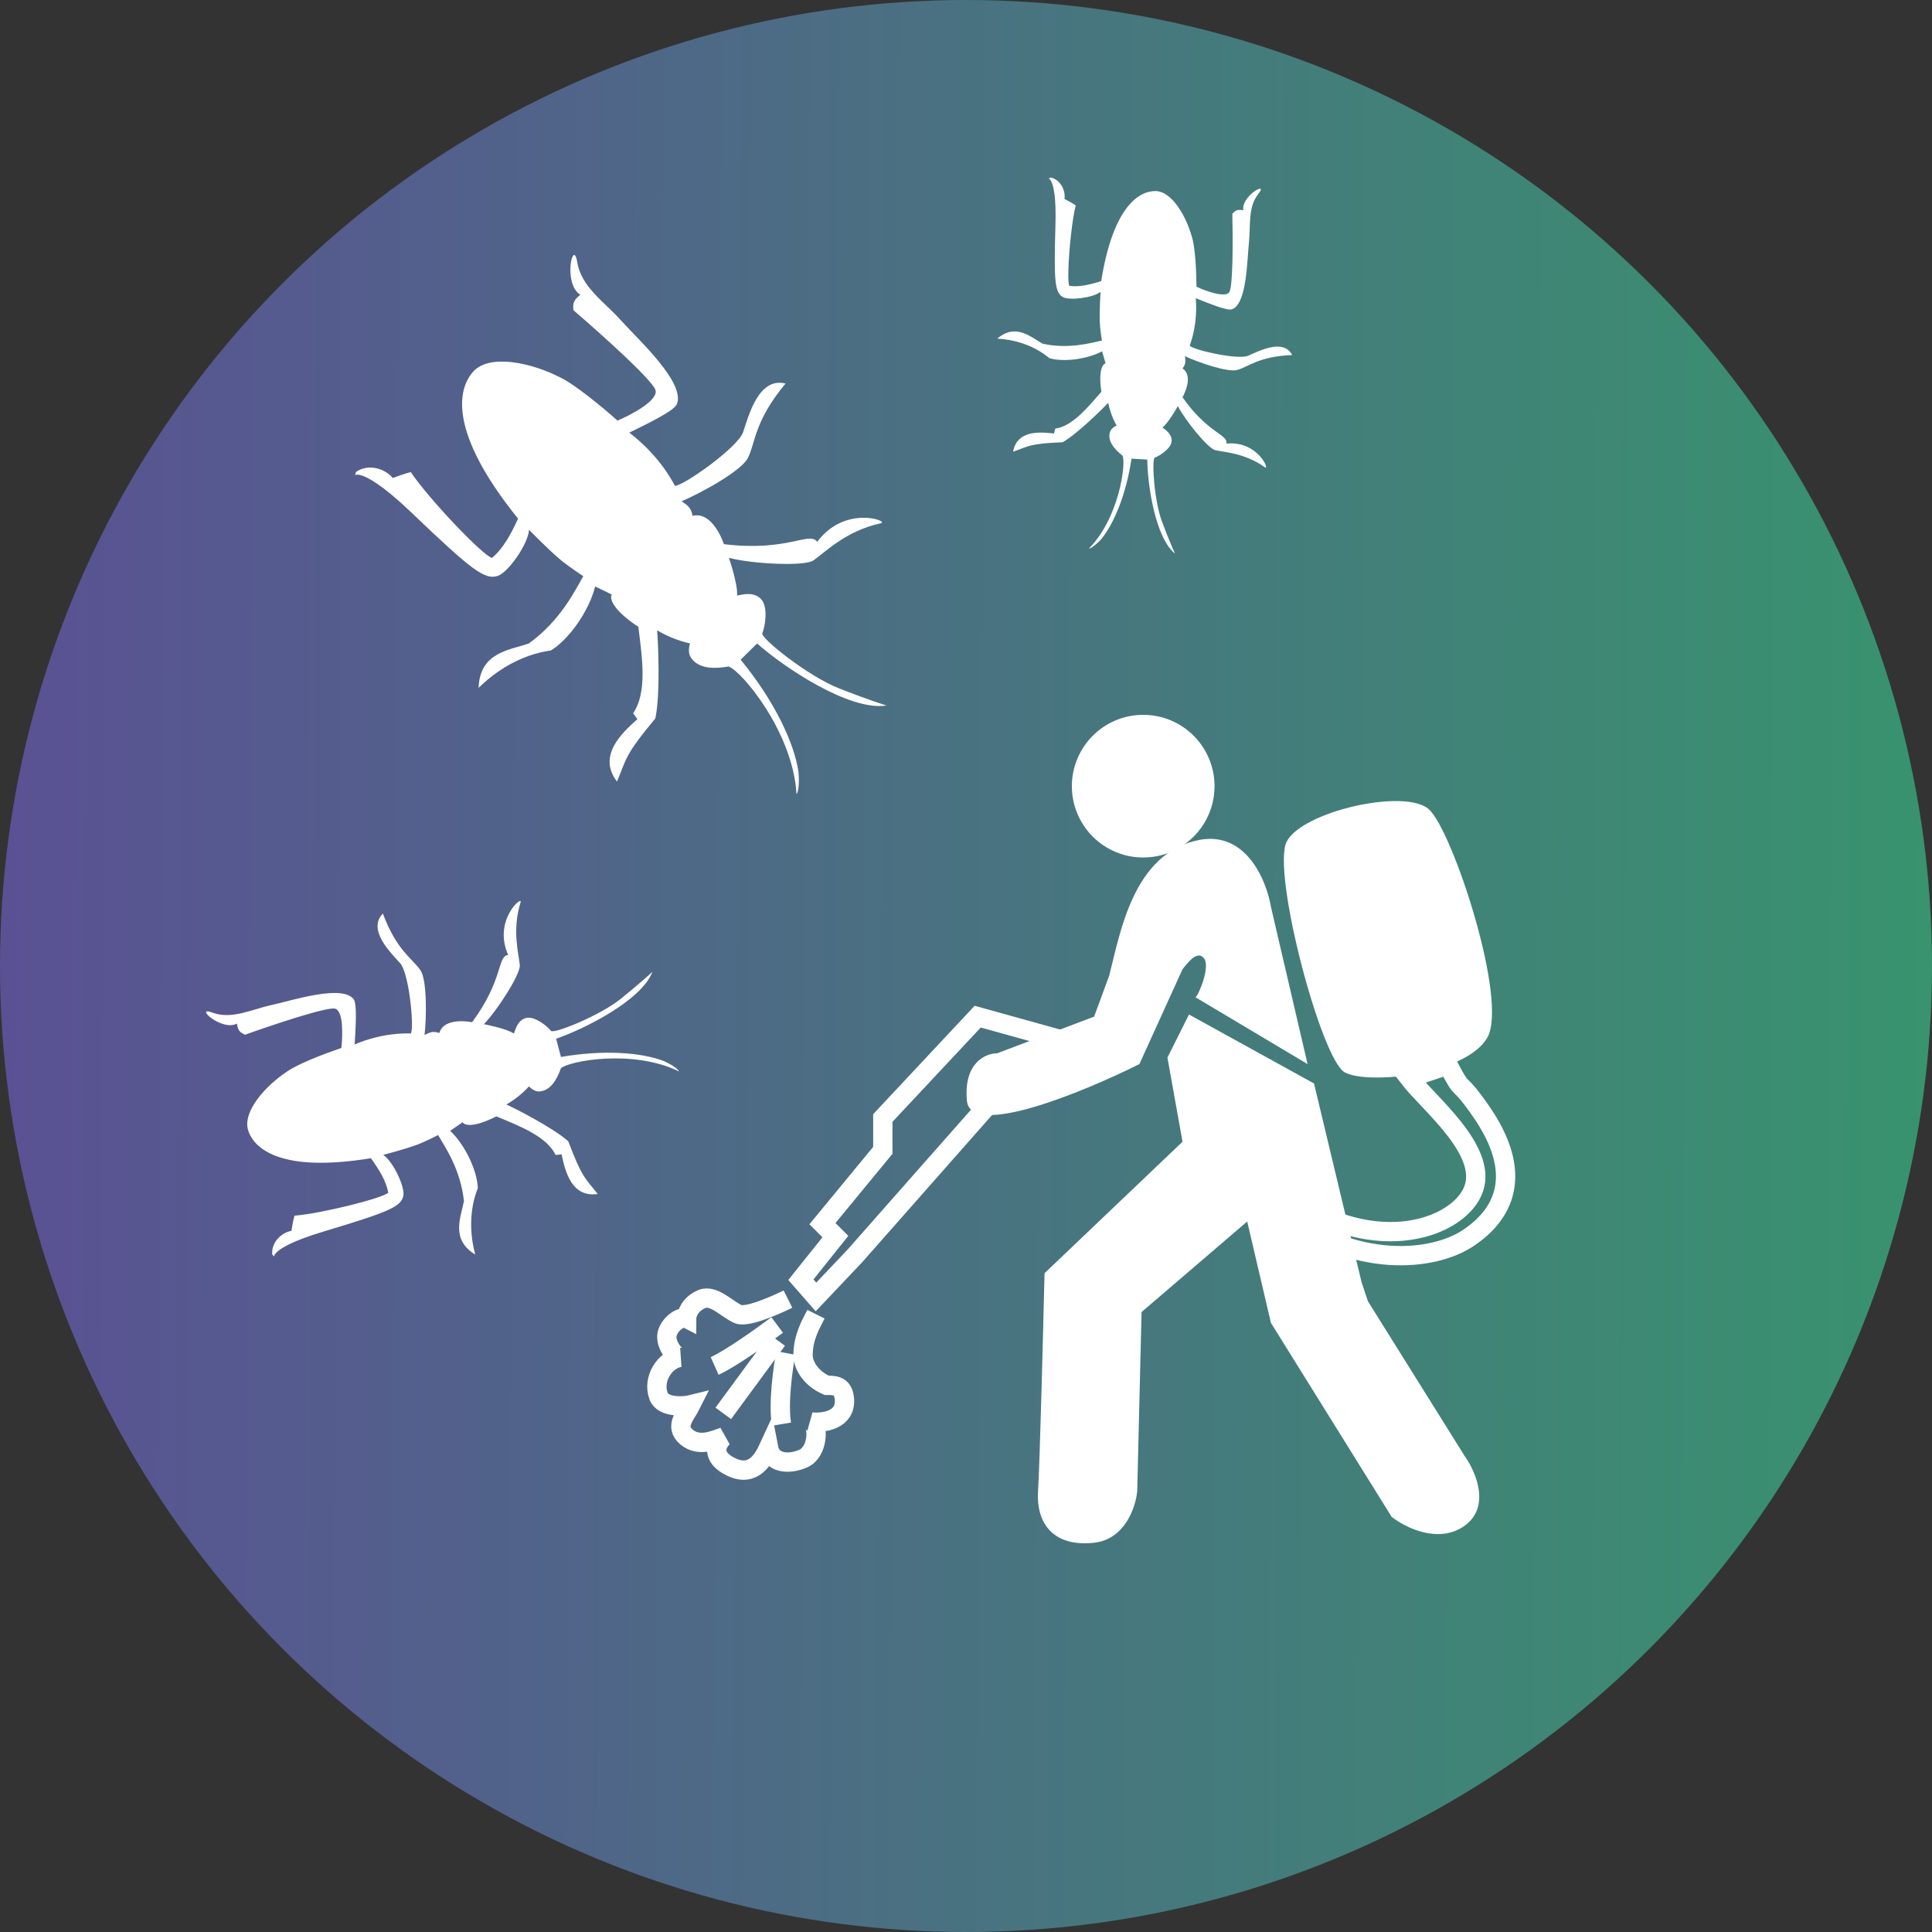
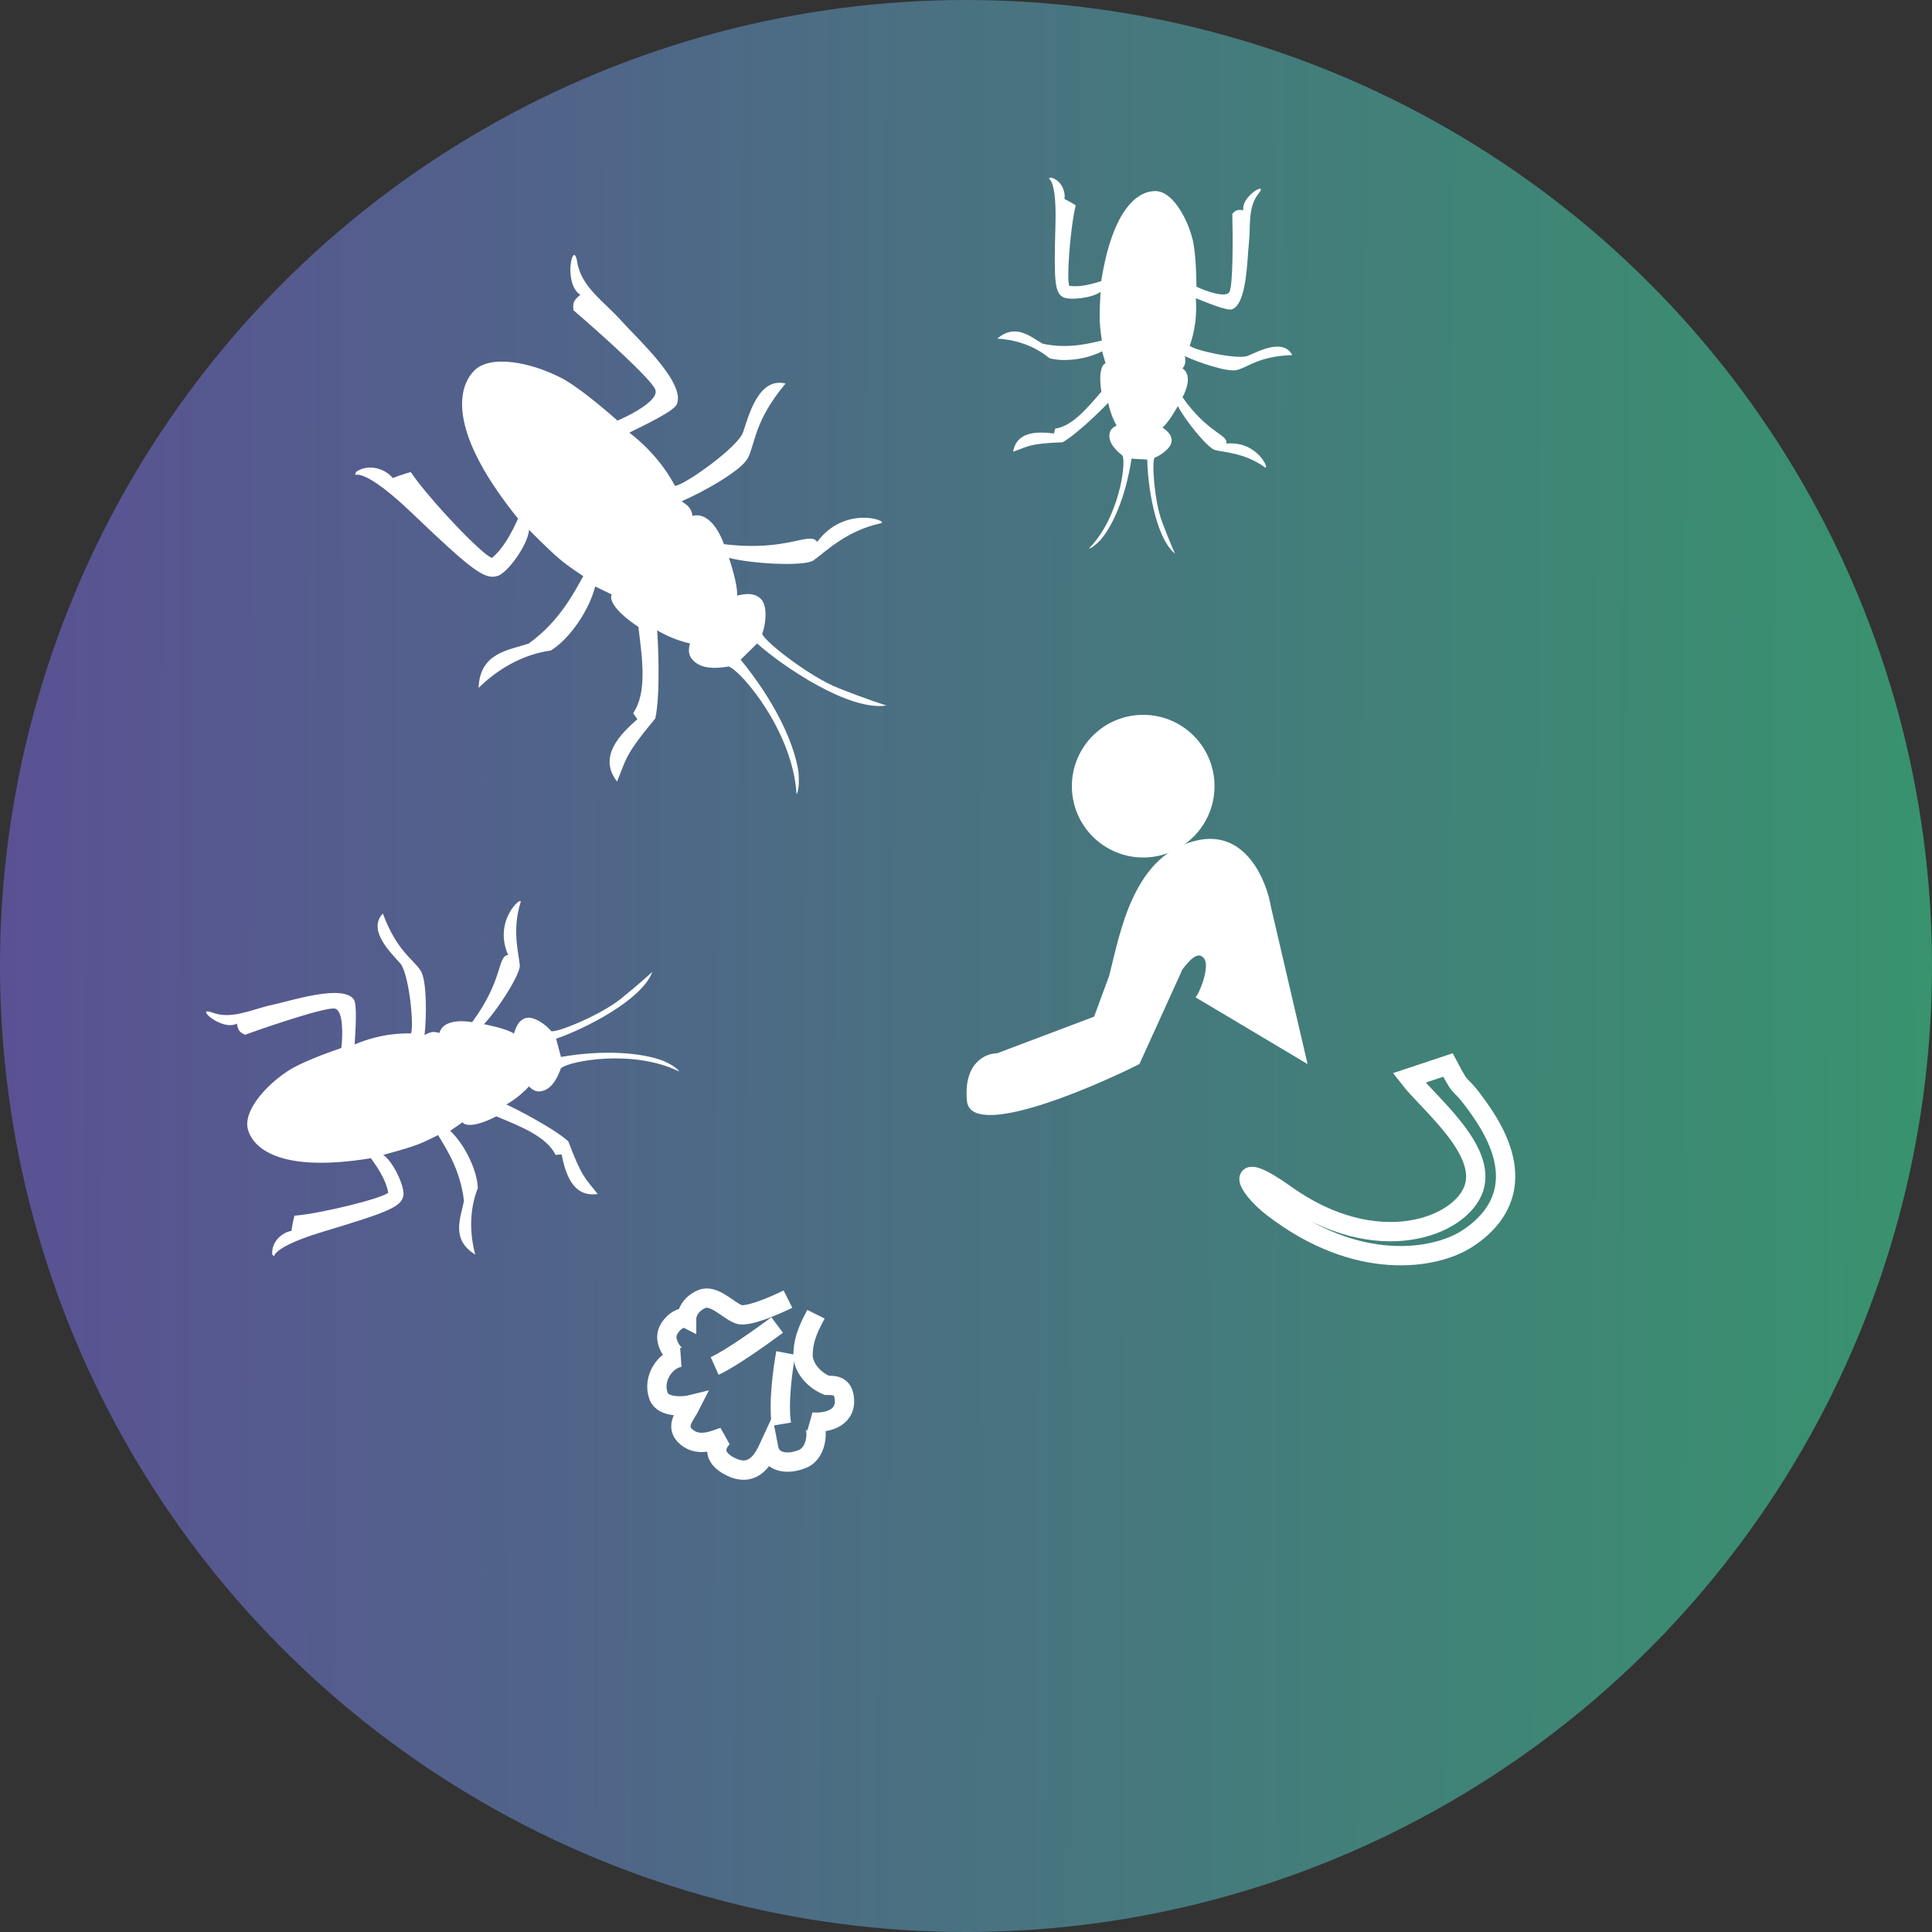
<svg xmlns="http://www.w3.org/2000/svg" width="100" height="100" viewBox="0 0 100 100" fill="none">
  <rect x="0" y="0" width="100" height="100" fill="#333333" stroke="none" />
  <g clip-path="url(#clip0_60_173)">
    <circle cx="50" cy="50" r="50" fill="url(#paint0_linear_60_173)" />
    <path d="M40.784 67.242C40.784 67.242 38.776 68.246 38.218 68.023C37.66 67.8 36.945 66.974 36.32 67.242C35.695 67.509 35.539 68.023 35.539 68.246C35.242 68.097 34.655 68.545 34.535 69.027C34.402 69.557 34.944 70.255 35.204 70.255C34.423 70.366 33.754 71.371 34.088 72.263C34.326 72.897 35.465 72.784 35.762 72.71C35.502 73.231 34.87 73.826 35.539 74.384C36.209 74.942 37.064 74.496 37.436 74.384C37.102 74.681 36.722 75.411 37.883 75.946C39.043 76.482 39.557 75.425 39.78 74.942C39.929 75.723 40.784 75.835 41.566 75.5C42.347 75.165 42.384 73.789 42.012 73.603C42.905 73.677 43.882 73.349 43.686 72.263C43.582 71.686 43.128 71.706 42.793 71.706C42.012 71.371 41.566 70.701 41.566 70.143C41.566 69.182 42.012 68.469 42.235 68.023" stroke="white" />
-     <path d="M50.605 52.622L54.623 53.738L50.94 57.421L44.244 65.01L42.235 67.13L41.454 66.237L43.239 64.005L42.57 63.336L45.695 59.541V57.867L50.605 52.622Z" stroke="white" />
    <path d="M67.68 55.077L61.876 51.618C62.025 51.543 62.658 50.055 62.323 49.609C61.988 49.163 61.504 49.795 61.207 50.167L58.975 55.077C56.073 56.528 50.225 58.939 50.047 56.974C49.868 55.01 51.014 54.519 51.609 54.519L56.631 52.622L57.412 50.502C57.97 48.344 58.64 44.112 62.1 43.471C64.51 43.025 65.559 45.591 65.782 46.931L67.68 55.077Z" fill="white" />
-     <path d="M73.963 41.893C72.735 40.777 67.378 42.005 66.597 43.567C65.816 45.13 68.383 54.855 69.61 55.508C70.838 56.162 75.86 55.62 76.976 53.723C78.092 51.825 75.19 43.009 73.963 41.893Z" fill="white" />
    <path d="M76.29 61.501C76.961 59.487 73.938 57.097 72.933 55.795L74.947 55.124C75.827 56.802 75.351 55.654 76.625 57.473C78.975 60.83 77.783 62.922 75.938 64.117C74.276 65.193 70.248 65.864 65.885 62.508C64.423 61.383 63.821 59.883 66.556 61.837C71.255 65.193 75.618 63.515 76.29 61.501Z" stroke="white" />
-     <path d="M68.014 56.082L61.542 52.511L60.426 54.742L61.207 59.095L54.065 65.902C53.99 69.064 53.819 75.745 53.73 77.174C53.618 78.959 54.623 80.075 56.631 79.852C58.238 79.674 58.789 77.992 58.863 77.174L59.087 67.911L64.555 63.224L65.782 68.469L72.032 78.513C72.739 79.071 74.487 79.942 75.826 78.959C77.165 77.977 76.384 76.169 75.826 75.388L70.804 67.353L70.47 66.349L68.014 56.082Z" fill="white" />
    <path d="M40.226 68.581C39.482 69.139 37.793 70.344 36.99 70.701" stroke="white" />
-     <path d="M40.226 69.362L37.436 73.156" stroke="white" />
    <path d="M40.673 70.031C40.524 70.813 40.271 72.643 40.45 73.714" stroke="white" />
    <circle cx="59.172" cy="40.692" r="3.692" fill="white" />
    <path d="M26.905 49.96C26.943 50.418 25.749 52.29 25.045 53.011C25.045 53.011 26.212 53.23 26.6 53.498C26.683 53.281 26.786 52.81 27.229 52.691C27.672 52.573 28.351 53.135 28.516 53.357C28.648 53.534 31.05 52.572 32.135 51.696C33.22 50.82 33.768 50.301 33.768 50.301C33.214 51.779 30.234 53.269 28.783 53.764L29.036 54.707C31.256 54.325 33.214 54.474 34.373 54.925C35.097 55.263 35.15 55.461 35.15 55.461C32.777 54.289 29.46 54.912 29.034 55.292C28.823 55.881 28.499 56.446 27.93 56.492C27.739 56.507 27.558 56.411 27.378 56.232C27.019 56.633 26.567 56.967 26.211 57.165C26.573 57.334 28.584 58.338 29.414 59.072C30.143 61.004 30.29 60.965 30.937 61.802C29.594 61.992 29.258 60.657 29.067 59.75L28.759 59.78C28.291 58.824 26.937 58.3 25.69 57.783C24.464 58.41 24.004 58.23 23.948 58.085L23.303 58.529C24.084 59.277 24.703 60.601 24.732 61.497C24.259 62.687 24.332 63.944 24.598 64.936C23.333 64.158 23.833 63.067 24.014 62.168C23.835 60.514 23.034 59.364 22.676 58.751C22.676 58.751 22 59.102 21.547 59.266C20.892 59.503 19.837 59.777 19.837 59.777C20.351 60.118 20.969 61.441 20.878 61.891C20.765 62.453 20.151 62.724 16.78 63.734C13.408 64.744 14.444 65.264 14.092 64.933C14.032 64.257 14.627 63.779 15.084 63.71C15.084 63.71 15.16 63.197 15.242 62.923C16.639 62.815 19.854 62.006 20.096 61.729C19.985 61.12 19.616 60.528 19.197 59.949C14.595 60.703 13.162 59.492 12.847 58.513C12.532 57.534 13.757 56.195 14.832 55.481C15.406 55.062 16.893 54.504 17.668 54.243C17.742 53.602 17.78 52.298 17.333 52.206C16.886 52.113 14.045 53.069 12.681 53.559C12.493 53.449 12.332 53.439 12.261 52.98C11.477 53.402 10.004 52.042 11.001 52.413C11.998 52.784 13.015 52.246 14.063 52.018C15.11 51.791 17.73 50.929 18.314 51.73C18.492 52.001 18.404 53.248 18.357 54.058C19.782 53.464 20.896 53.484 21.267 53.491C21.447 53.177 21.172 50.379 20.717 49.863C20.262 49.347 18.99 48.145 19.816 47.286C20.544 49.218 21.331 49.592 21.763 50.221C22.109 50.724 22.077 52.707 21.974 53.568C22.256 53.439 22.39 53.35 22.739 53.469C22.934 52.779 23.919 52.816 24.436 52.908C26.066 50.716 25.734 49.476 26.302 49.43C25.502 47.624 27.067 46.317 26.945 46.705C26.489 48.157 26.857 49.388 26.905 49.96Z" fill="white" />
    <path d="M42.098 29.01C41.634 29.327 38.921 29.188 37.729 28.874C37.729 28.874 38.201 30.248 38.151 30.824C38.431 30.78 38.994 30.605 39.388 31.005C39.782 31.405 39.594 32.467 39.458 32.776C39.349 33.024 41.825 34.998 43.412 35.623C44.999 36.248 45.882 36.517 45.882 36.517C43.975 36.82 40.59 34.551 39.187 33.307L38.336 34.145C40.084 36.276 41.109 38.449 41.329 39.955C41.407 40.929 41.228 41.105 41.228 41.105C41.041 37.873 38.374 34.721 37.713 34.497C36.959 34.627 36.162 34.625 35.769 34.048C35.637 33.853 35.63 33.602 35.712 33.303C35.069 33.163 34.441 32.884 34.014 32.625C34.053 33.112 34.2 35.858 33.92 37.185C32.306 39.127 32.437 39.261 31.937 40.454C30.924 39.141 32.141 37.976 32.99 37.226L32.772 36.915C33.507 35.84 33.245 34.084 33.041 32.445C31.635 31.519 31.548 30.921 31.668 30.773L30.806 30.356C30.482 31.639 29.448 33.097 28.512 33.669C26.96 33.885 25.667 34.722 24.772 35.605C24.836 33.789 26.299 33.662 27.365 33.311C29.016 32.121 29.756 30.574 30.192 29.823C30.192 29.823 29.41 29.316 28.962 28.933C28.313 28.38 27.384 27.423 27.384 27.423C27.332 28.175 26.298 29.633 25.764 29.808C25.098 30.027 24.439 29.538 21.328 26.561C18.216 23.584 18.289 25.002 18.428 24.426C19.11 23.955 19.979 24.299 20.329 24.743C20.329 24.743 20.92 24.514 21.262 24.436C22.221 25.856 25.023 28.787 25.465 28.877C26.045 28.392 26.452 27.641 26.815 26.845C23.232 22.406 23.654 20.149 24.506 19.223C25.357 18.296 27.521 18.79 28.93 19.503C29.723 19.86 31.215 21.105 31.961 21.771C32.687 21.464 34.097 20.716 33.926 20.184C33.755 19.652 31.021 17.208 29.675 16.052C29.678 15.787 29.592 15.609 30.038 15.257C29.115 14.678 29.672 12.289 29.879 13.574C30.087 14.858 31.274 15.615 32.149 16.592C33.024 17.569 35.523 19.835 35.025 20.94C34.844 21.294 33.464 21.953 32.574 22.393C34.067 23.549 34.718 24.747 34.935 25.146C35.378 25.148 38.188 23.165 38.463 22.369C38.737 21.573 39.246 19.494 40.659 19.853C39.044 21.795 39.122 22.858 38.714 23.698C38.388 24.37 36.259 25.534 35.281 25.944C35.588 26.166 35.764 26.256 35.848 26.699C36.701 26.489 37.256 27.559 37.471 28.165C40.787 28.575 41.906 27.472 42.298 28.049C43.736 26.105 46.071 26.981 45.585 27.086C43.765 27.478 42.678 28.613 42.098 29.01Z" fill="white" />
    <path d="M62.897 23.298C62.523 23.208 61.351 21.768 60.965 21.019C60.965 21.019 60.484 21.888 60.169 22.126C60.319 22.248 60.666 22.454 60.643 22.837C60.621 23.22 59.996 23.61 59.776 23.683C59.601 23.741 59.733 25.901 60.142 26.993C60.551 28.084 60.819 28.655 60.819 28.655C59.792 27.826 59.394 25.07 59.383 23.788L58.568 23.74C58.287 25.603 57.654 27.118 56.99 27.919C56.531 28.404 56.36 28.394 56.36 28.394C57.915 26.82 58.294 24.023 58.104 23.585C57.693 23.262 57.329 22.856 57.442 22.393C57.481 22.237 57.605 22.119 57.794 22.023C57.571 21.633 57.425 21.186 57.361 20.851C57.131 21.094 55.806 22.425 55.004 22.891C53.279 22.961 53.271 23.088 52.437 23.381C52.64 22.266 53.788 22.35 54.557 22.438L54.615 22.185C55.497 22.066 56.269 21.128 57.007 20.275C56.833 19.137 57.097 18.819 57.227 18.813L57.044 18.184C56.244 18.607 55.031 18.75 54.312 18.537C53.492 17.848 52.475 17.575 51.618 17.525C52.568 16.726 53.303 17.41 53.969 17.791C55.328 18.084 56.452 17.751 57.033 17.628C57.033 17.628 56.932 17 56.921 16.597C56.905 16.014 56.966 15.105 56.966 15.105C56.56 15.423 55.347 15.565 55.014 15.375C54.597 15.137 54.544 14.579 54.63 11.637C54.716 8.695 54.031 9.381 54.386 9.188C54.938 9.318 55.161 9.917 55.096 10.297C55.096 10.297 55.483 10.492 55.679 10.63C55.397 11.767 55.192 14.531 55.349 14.796C55.861 14.869 56.428 14.732 56.998 14.551C57.611 10.701 58.949 9.882 59.809 9.89C60.669 9.898 61.409 11.222 61.693 12.264C61.875 12.83 61.926 14.157 61.929 14.84C62.418 15.068 63.443 15.441 63.634 15.111C63.825 14.78 63.815 12.274 63.785 11.062C63.921 10.942 63.971 10.817 64.355 10.882C64.226 10.149 65.693 9.337 65.136 10.031C64.579 10.724 64.739 11.673 64.644 12.565C64.548 13.456 64.543 15.762 63.753 16.015C63.491 16.085 62.525 15.686 61.894 15.436C61.991 16.723 61.681 17.602 61.578 17.895C61.78 18.12 64.073 18.639 64.602 18.413C65.132 18.188 66.42 17.495 66.885 18.376C65.16 18.446 64.656 18.972 64.043 19.149C63.553 19.291 61.987 18.744 61.331 18.435C61.359 18.693 61.395 18.823 61.208 19.069C61.705 19.405 61.416 20.177 61.207 20.563C62.517 22.434 63.589 22.497 63.476 22.96C65.12 22.8 65.745 24.386 65.469 24.187C64.437 23.443 63.363 23.411 62.897 23.298Z" fill="white" />
  </g>
  <defs>
    <linearGradient id="paint0_linear_60_173" x1="1.93357e-09" y1="53.186" x2="100" y2="53.676" gradientUnits="userSpaceOnUse">
      <stop stop-color="#5A5194" />
      <stop offset="1" stop-color="#38936E" />
    </linearGradient>
    <clipPath id="clip0_60_173">
      <rect width="100" height="100" fill="white" />
    </clipPath>
  </defs>
</svg>